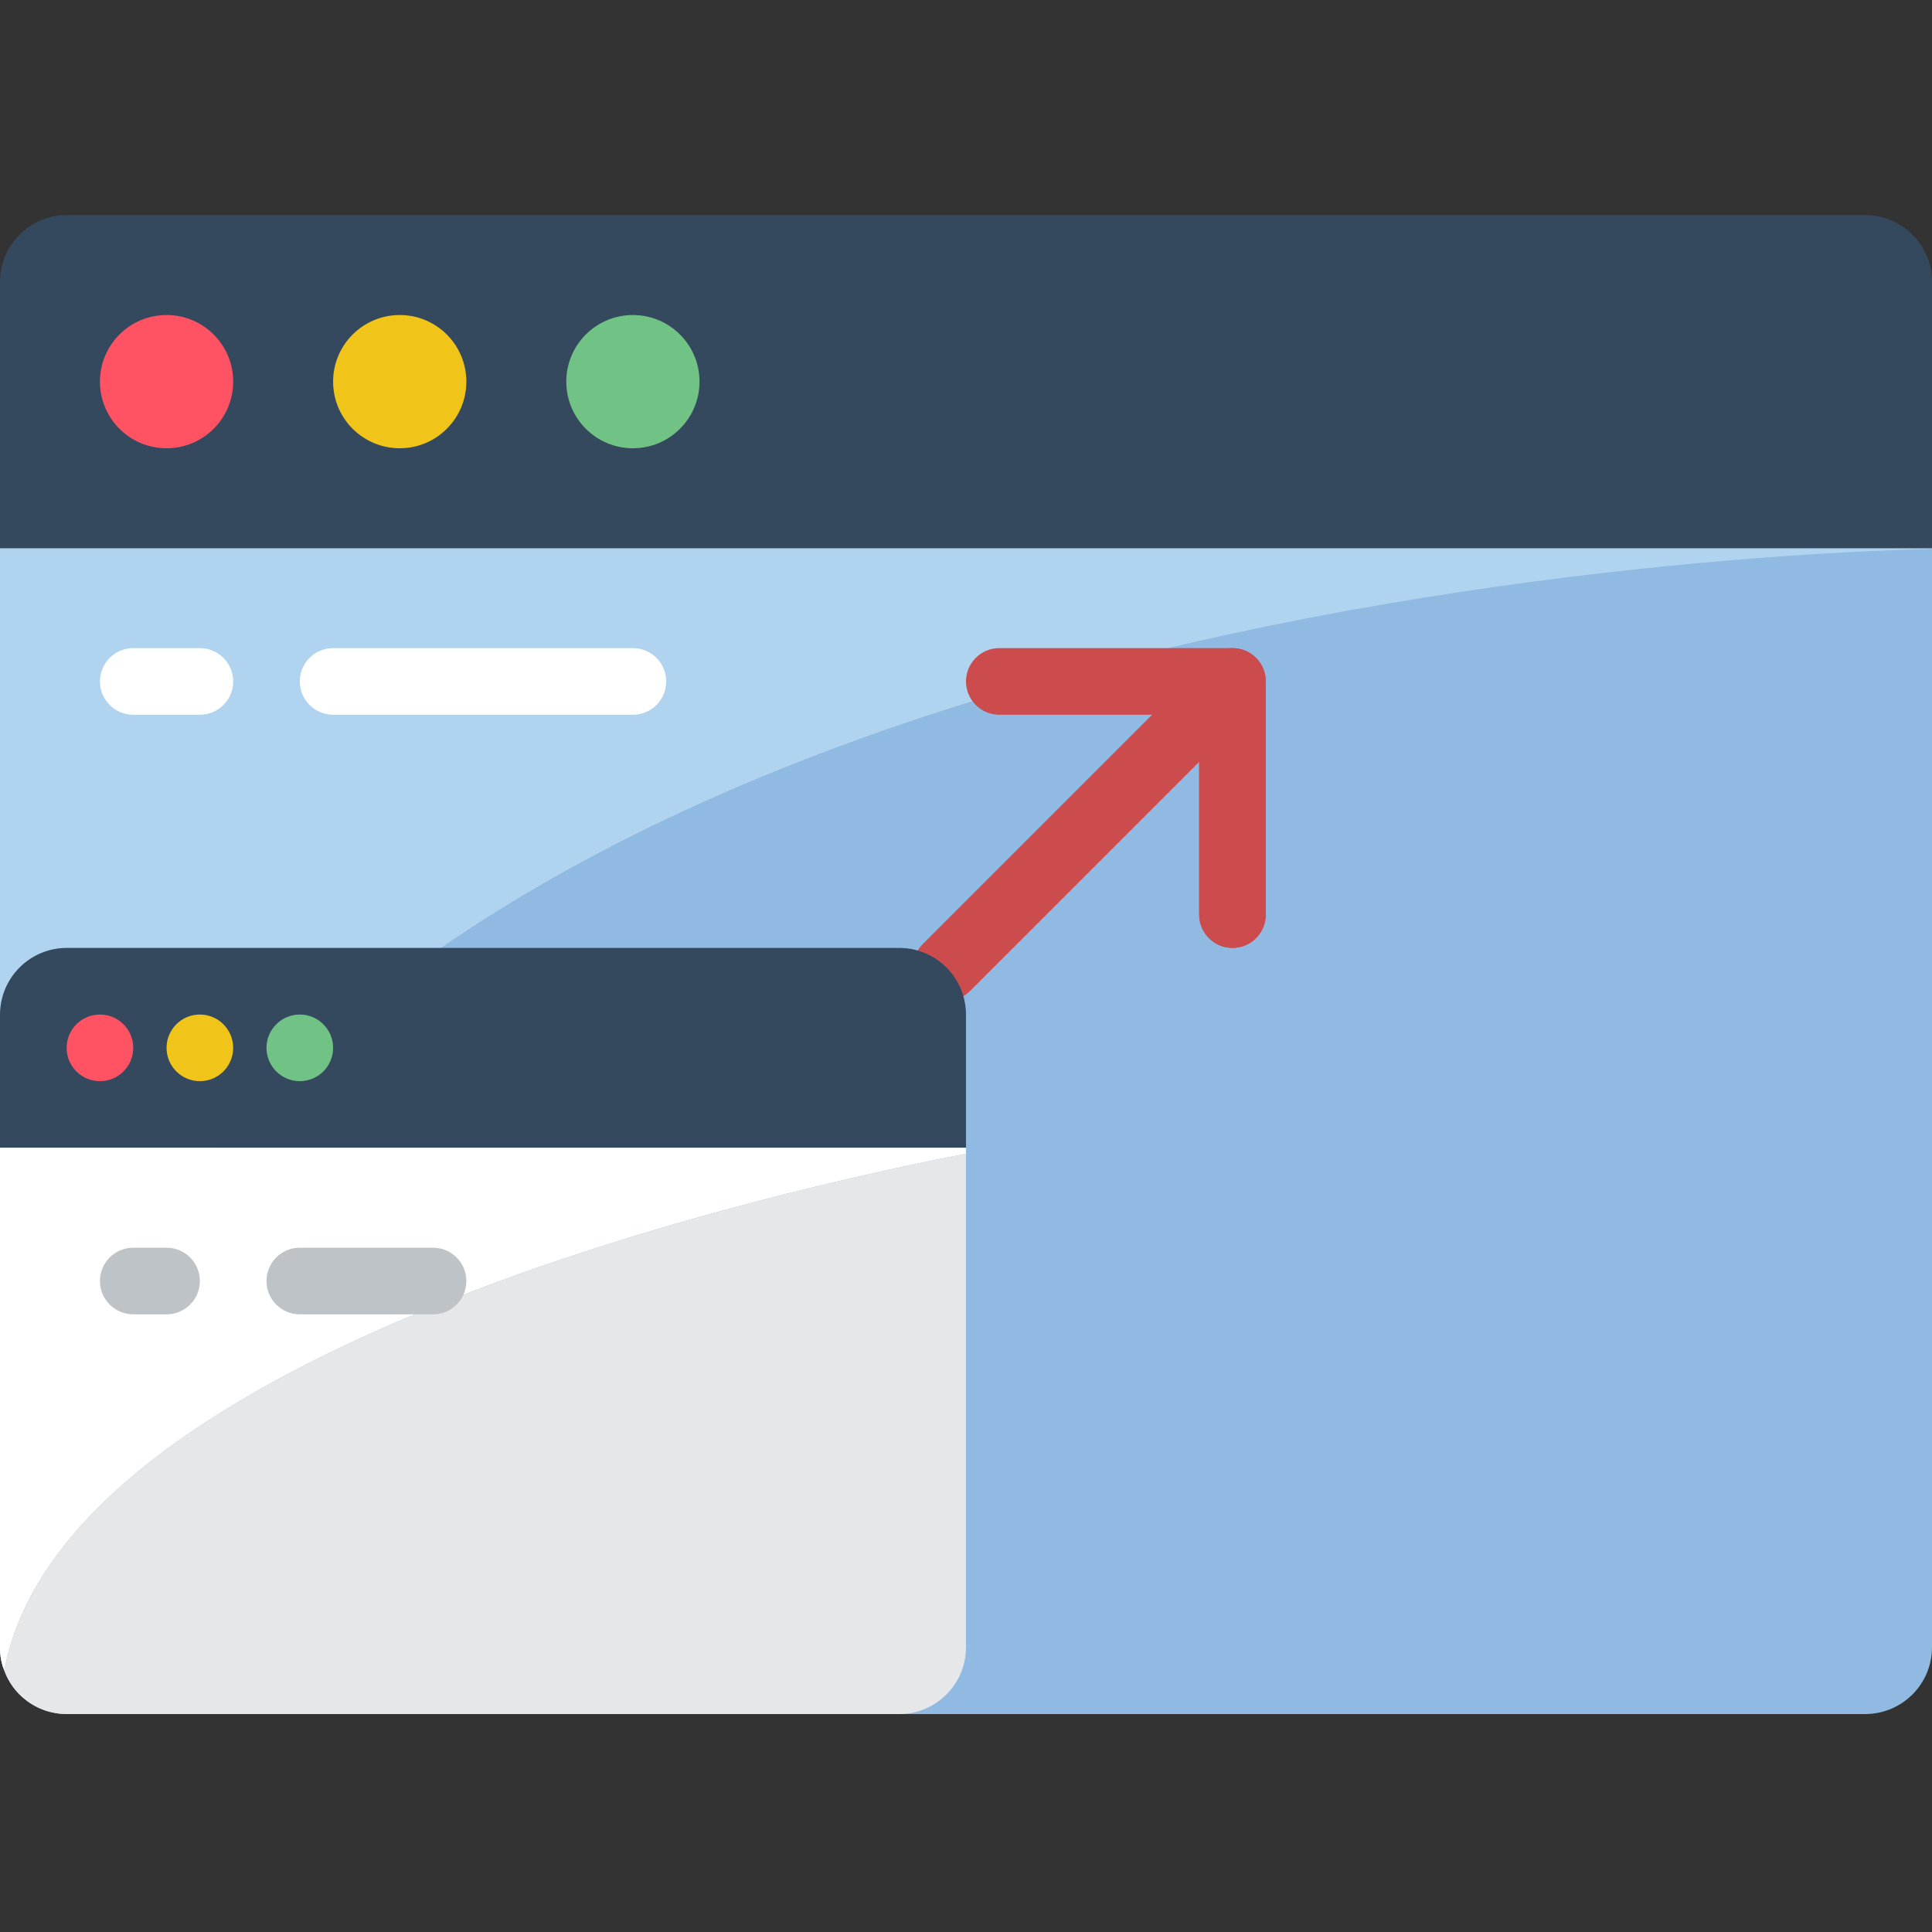
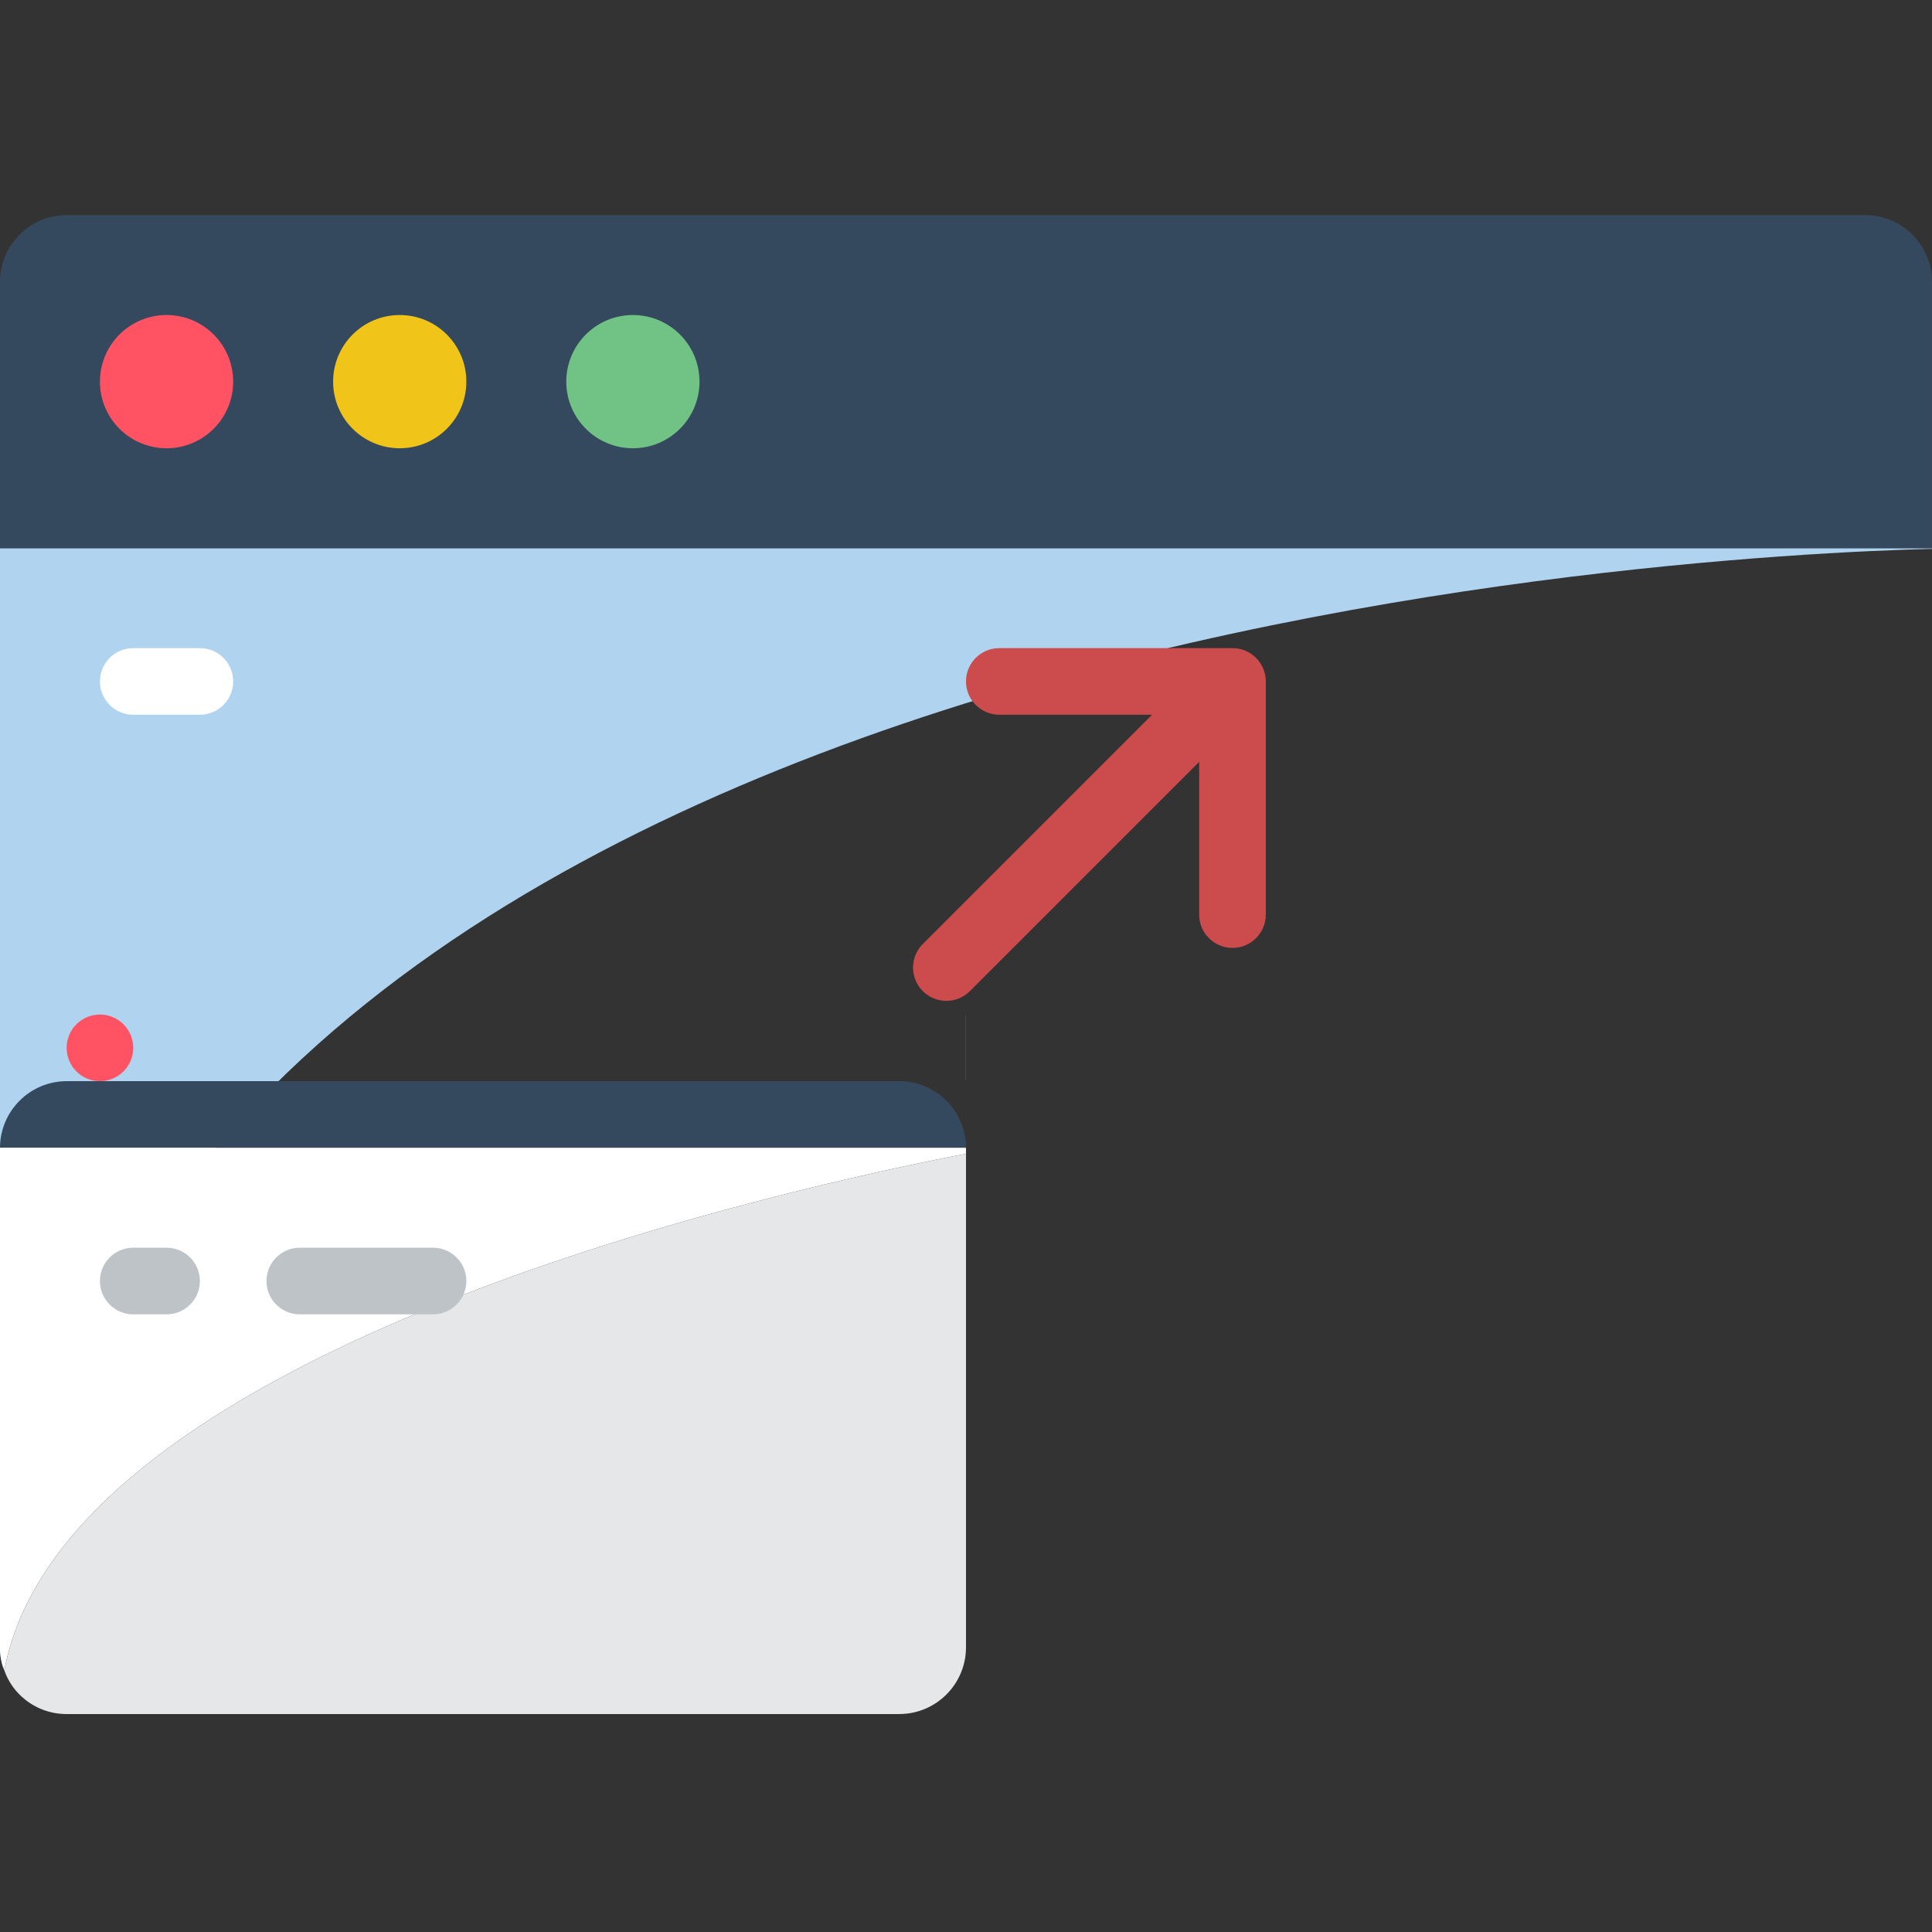
<svg xmlns="http://www.w3.org/2000/svg" height="512pt" viewBox="0 -57 512.002 512" width="512pt">
  <rect x="0" y="-57" width="512.002" height="512" fill="#333333" stroke="none" />
-   <path d="m512 88.277v291.309c-.027 9.738-7.914 17.629-17.652 17.656h-476.691c-.949.004-1.895-.086-2.824-.266-6.574-1.082-11.992-5.75-14.035-12.094-.535-1.715-.805-3.5-.797-5.297v-291.309zm0 0" fill="#90bae1" />
  <path d="m512 88.277v.176c-66.824 1.676-490.371 23.215-511.203 296.43-.535-1.715-.805-3.5-.797-5.297v-291.309zm0 0" fill="#b0d3f0" />
  <path d="m326.621 194.207c-4.875 0-8.828-3.953-8.828-8.828v-52.965h-52.965c-4.875 0-8.828-3.953-8.828-8.828s3.953-8.828 8.828-8.828h61.793c4.875 0 8.828 3.953 8.828 8.828v61.793c0 4.875-3.953 8.828-8.828 8.828zm0 0" fill="#cc4b4c" />
  <path d="m250.793 208.242c-3.57 0-6.789-2.148-8.152-5.449-1.367-3.297-.613-7.094 1.91-9.617l75.828-75.828c3.465-3.348 8.973-3.301 12.375.105 3.406 3.406 3.453 8.91.109 12.375l-75.828 75.828c-1.656 1.66-3.902 2.59-6.242 2.586zm0 0" fill="#cc4b4c" />
  <path d="m512 17.656v70.621h-512v-70.621c.031-9.738 7.918-17.625 17.656-17.656h476.691c9.738.031 17.625 7.918 17.652 17.656zm0 0" fill="#35495e" />
-   <path d="m256 211.863v35.309h-256v-35.309c.031-9.738 7.918-17.629 17.656-17.656h220.691c9.738.027 17.625 7.918 17.652 17.656zm0 0" fill="#35495e" />
+   <path d="m256 211.863v35.309h-256c.031-9.738 7.918-17.629 17.656-17.656h220.691c9.738.027 17.625 7.918 17.652 17.656zm0 0" fill="#35495e" />
  <path d="m256 247.172v1.59c-44.047 8.477-238.695 50.406-254.852 136.918-.785-1.934-1.176-4.008-1.148-6.094v-132.414zm0 0" fill="#fff" />
  <path d="m256 248.762v130.824c-.027 9.738-7.914 17.629-17.652 17.656h-220.691c-3.973.012-7.832-1.324-10.945-3.797-2.562-2-4.492-4.695-5.562-7.766 16.156-86.512 210.805-128.441 254.852-136.918zm0 0" fill="#e6e7e8" />
  <path d="m61.793 44.141c0 9.75-7.902 17.652-17.652 17.652s-17.656-7.902-17.656-17.652c0-9.754 7.906-17.656 17.656-17.656s17.652 7.902 17.652 17.656zm0 0" fill="#ff5364" />
  <path d="m123.586 44.141c0 9.75-7.902 17.652-17.652 17.652s-17.656-7.902-17.656-17.652c0-9.754 7.906-17.656 17.656-17.656s17.652 7.902 17.652 17.656zm0 0" fill="#f0c419" />
  <path d="m185.379 44.141c0 9.75-7.902 17.652-17.652 17.652s-17.656-7.902-17.656-17.652c0-9.754 7.906-17.656 17.656-17.656s17.652 7.902 17.652 17.656zm0 0" fill="#71c285" />
  <path d="m35.312 220.691c0 4.875-3.953 8.828-8.828 8.828s-8.828-3.953-8.828-8.828 3.953-8.828 8.828-8.828 8.828 3.953 8.828 8.828zm0 0" fill="#ff5364" />
-   <path d="m61.793 220.691c0 4.875-3.949 8.828-8.824 8.828-4.879 0-8.828-3.953-8.828-8.828s3.949-8.828 8.828-8.828c4.875 0 8.824 3.953 8.824 8.828zm0 0" fill="#f0c419" />
-   <path d="m88.277 220.691c0 4.875-3.953 8.828-8.828 8.828s-8.828-3.953-8.828-8.828 3.953-8.828 8.828-8.828 8.828 3.953 8.828 8.828zm0 0" fill="#71c285" />
-   <path d="m326.621 194.207c-4.875 0-8.828-3.953-8.828-8.828v-61.793c0-4.875 3.953-8.828 8.828-8.828s8.828 3.953 8.828 8.828v61.793c0 4.875-3.953 8.828-8.828 8.828zm0 0" fill="#cc4b4c" />
  <path d="m52.969 132.414h-17.656c-4.875 0-8.828-3.953-8.828-8.828s3.953-8.828 8.828-8.828h17.656c4.875 0 8.824 3.953 8.824 8.828s-3.949 8.828-8.824 8.828zm0 0" fill="#fff" />
-   <path d="m167.727 132.414h-79.449c-4.875 0-8.828-3.953-8.828-8.828s3.953-8.828 8.828-8.828h79.449c4.875 0 8.828 3.953 8.828 8.828s-3.953 8.828-8.828 8.828zm0 0" fill="#fff" />
  <g fill="#bdc3c7">
    <path d="m44.141 291.312h-8.828c-4.875 0-8.828-3.953-8.828-8.828s3.953-8.828 8.828-8.828h8.828c4.875 0 8.828 3.953 8.828 8.828s-3.953 8.828-8.828 8.828zm0 0" />
    <path d="m114.762 291.312h-35.312c-4.875 0-8.828-3.953-8.828-8.828s3.953-8.828 8.828-8.828h35.312c4.875 0 8.824 3.953 8.824 8.828s-3.949 8.828-8.824 8.828zm0 0" />
  </g>
</svg>